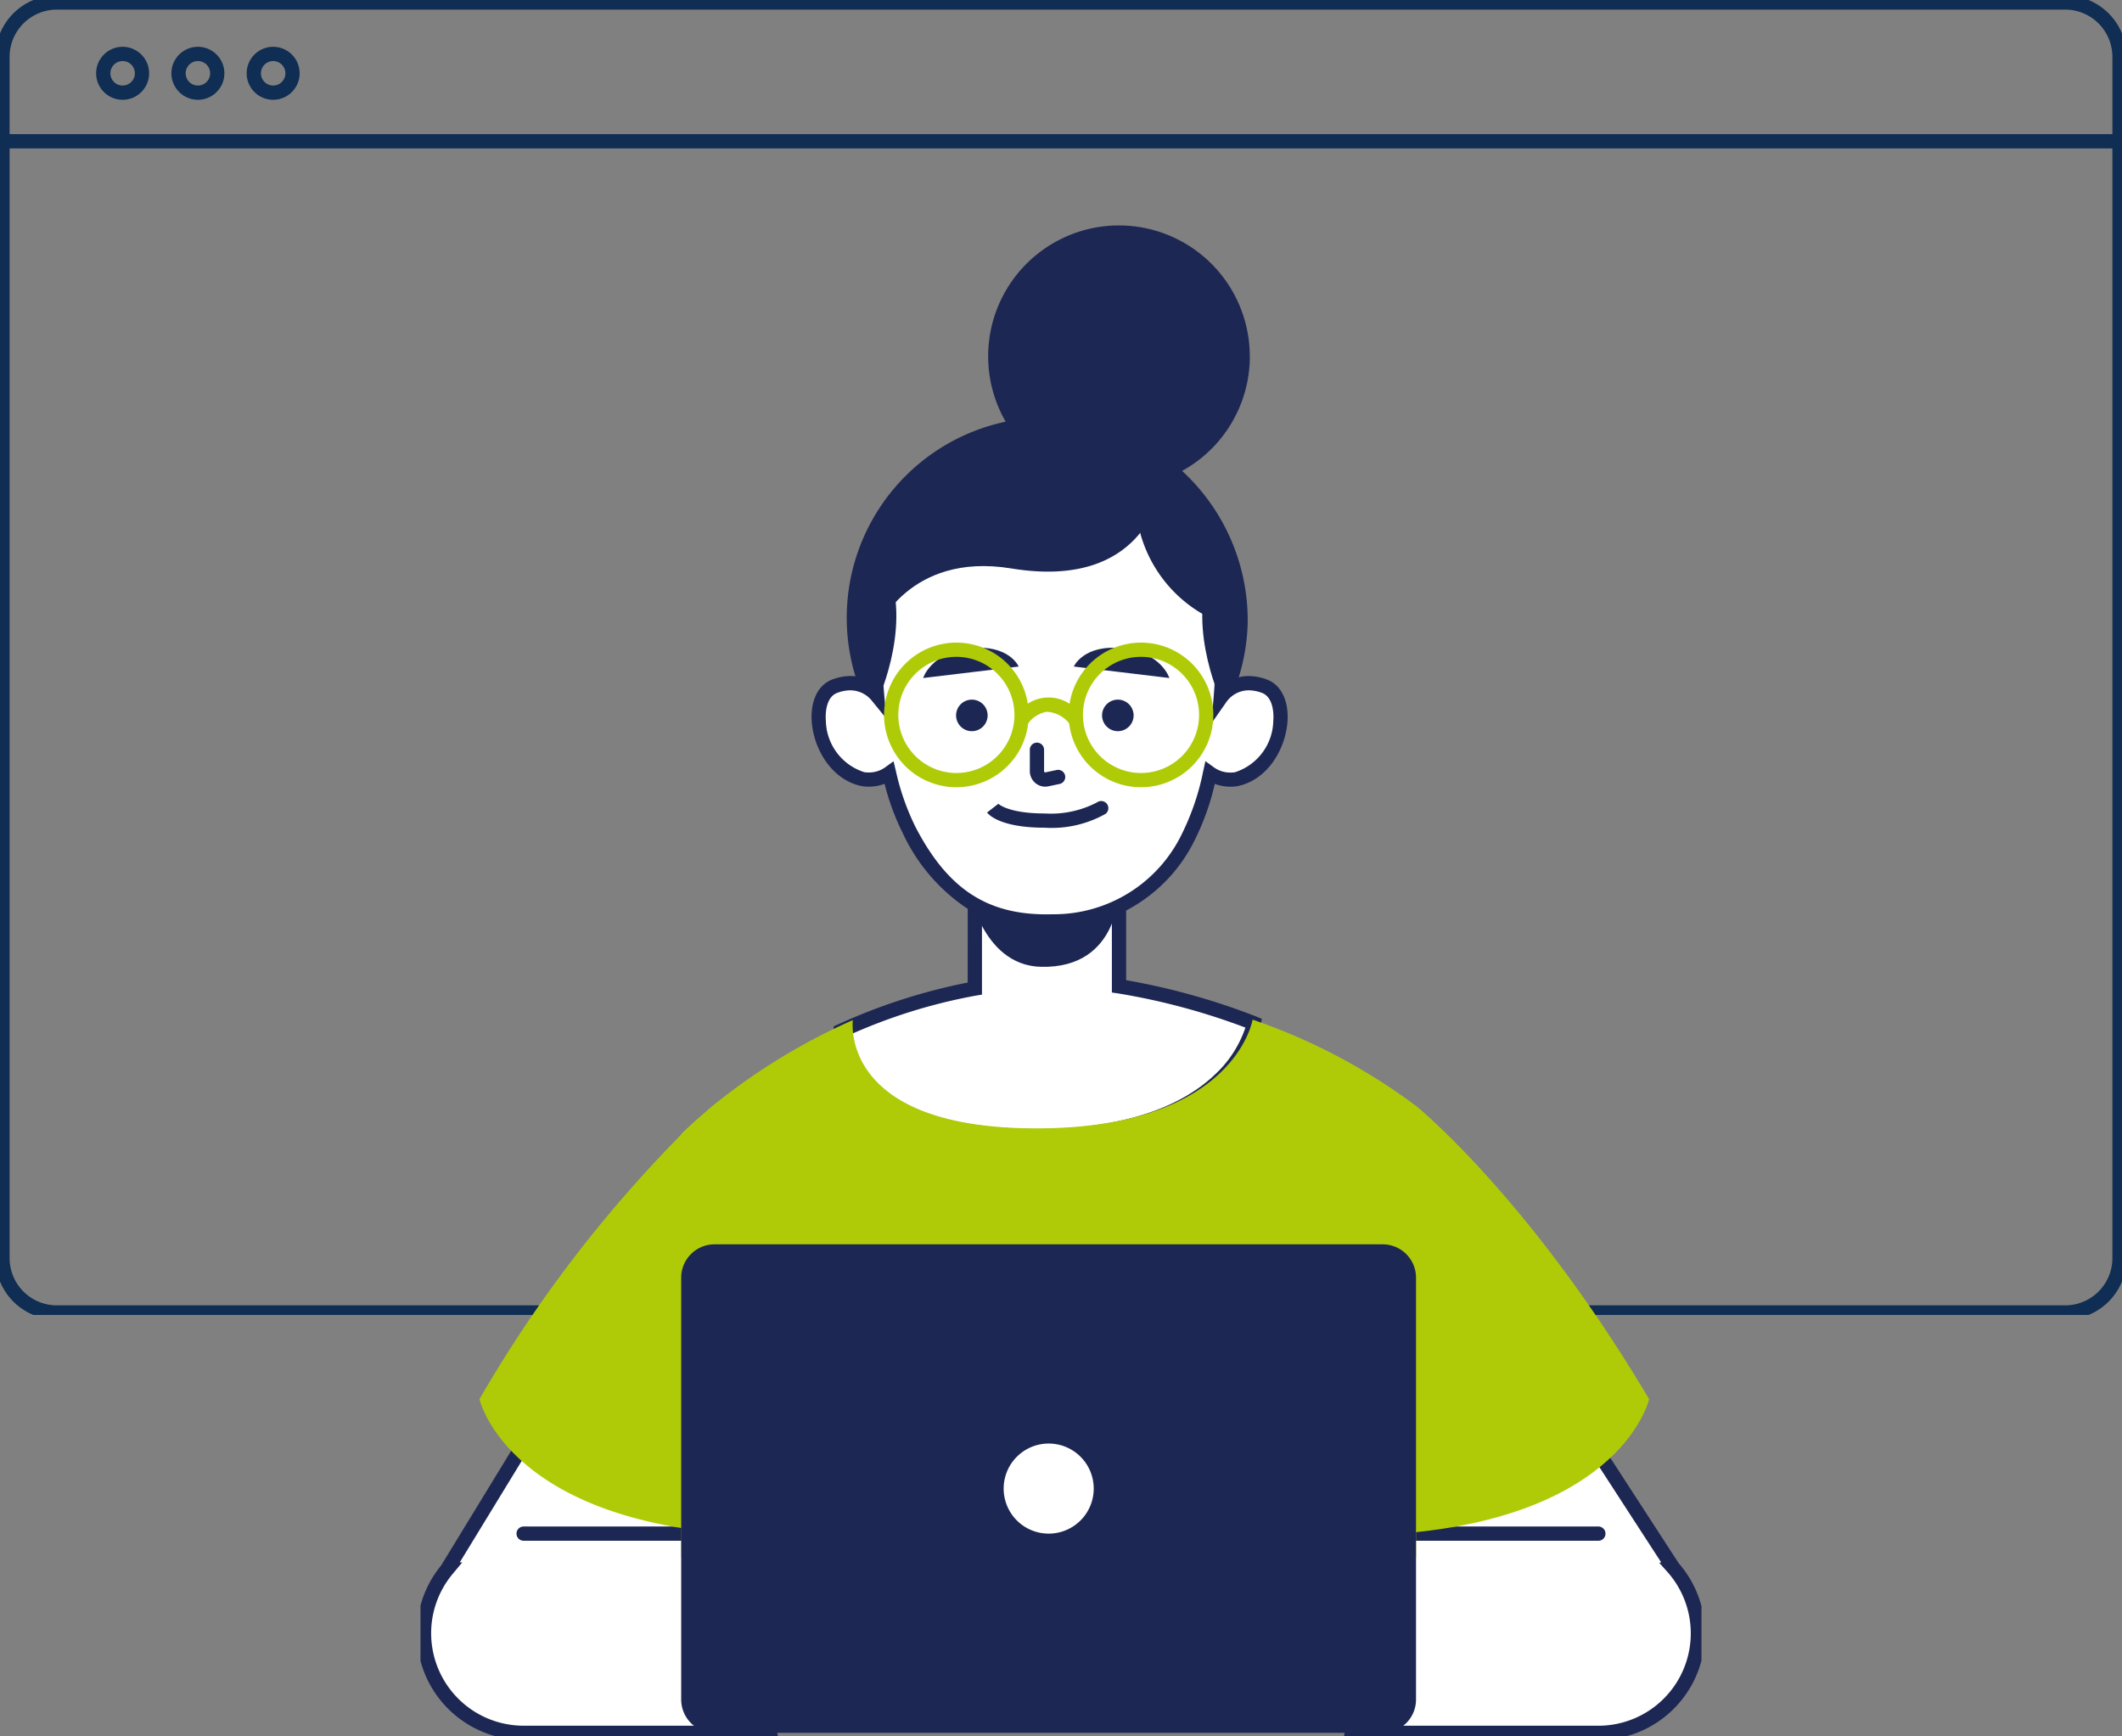
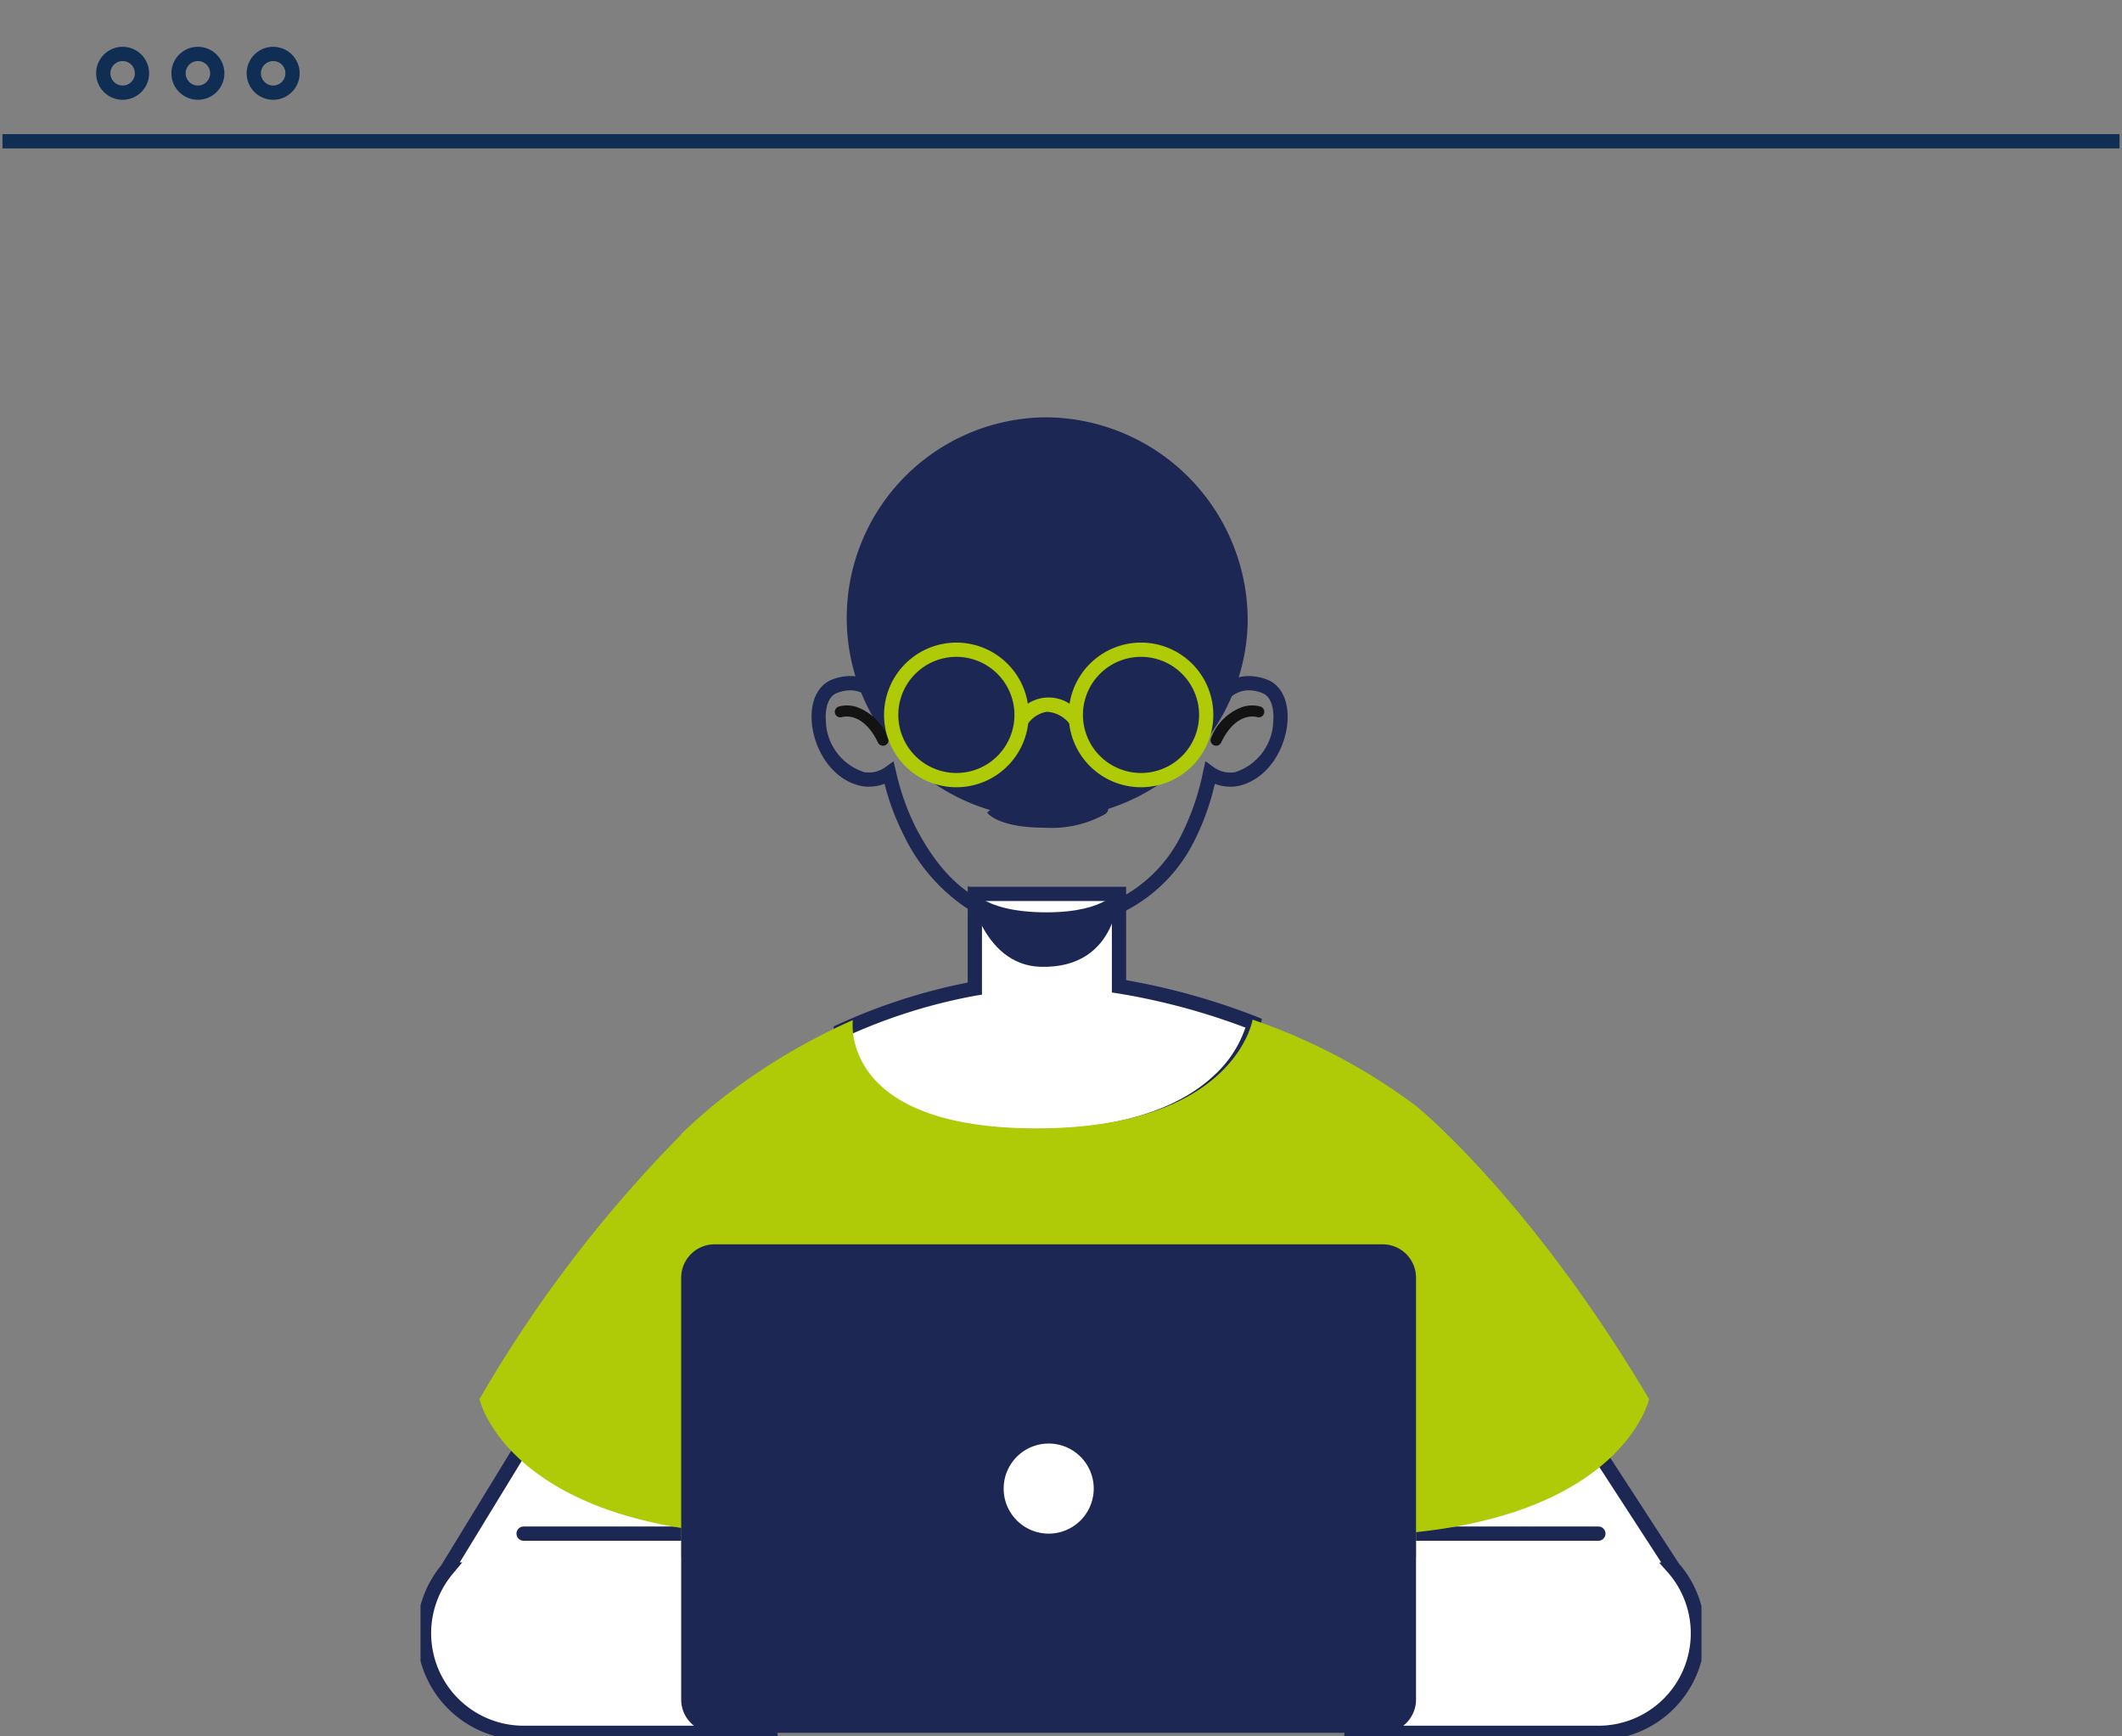
<svg xmlns="http://www.w3.org/2000/svg" width="148.948" height="121.864" viewBox="0 0 148.948 121.864">
  <rect x="0" y="0" width="148.948" height="121.864" fill="#808080" stroke="none" />
  <defs>
    <clipPath id="a">
      <rect width="148.948" height="92.289" fill="none" stroke="#102d53" stroke-width="1" />
    </clipPath>
    <clipPath id="b">
      <rect width="89.913" height="106.042" fill="none" />
    </clipPath>
  </defs>
  <g transform="translate(-228.552 -1118.384)">
    <g transform="translate(228.552 1118.384)">
      <g transform="translate(0)" clip-path="url(#a)">
        <path d="M148.6.5H0v-1H148.6Z" transform="translate(0.174 9.915)" fill="#102d53" />
-         <path d="M3.812-.5H144.788A4.317,4.317,0,0,1,149.1,3.812V88.128a4.317,4.317,0,0,1-4.312,4.312H3.812A4.317,4.317,0,0,1-.5,88.128V3.812A4.317,4.317,0,0,1,3.812-.5ZM144.788,91.44a3.316,3.316,0,0,0,3.312-3.312V3.812A3.316,3.316,0,0,0,144.788.5H3.812A3.316,3.316,0,0,0,.5,3.812V88.128A3.316,3.316,0,0,0,3.812,91.44Z" transform="translate(0.174 0.175)" fill="#102d53" />
        <path d="M1.359-.5A1.859,1.859,0,1,1-.5,1.359,1.861,1.861,0,0,1,1.359-.5Zm0,2.719A.859.859,0,1,0,.5,1.359.86.86,0,0,0,1.359,2.219Z" transform="matrix(0.189, -0.982, 0.982, 0.189, 7.016, 6.222)" fill="#102d53" />
        <path d="M1.359-.5A1.859,1.859,0,1,1-.5,1.359,1.861,1.861,0,0,1,1.359-.5Zm0,2.719A.859.859,0,1,0,.5,1.359.86.86,0,0,0,1.359,2.219Z" transform="matrix(0.189, -0.982, 0.982, 0.189, 12.299, 6.222)" fill="#102d53" />
        <path d="M1.359-.5A1.859,1.859,0,1,1-.5,1.359,1.861,1.861,0,0,1,1.359-.5Zm0,2.719A.859.859,0,1,0,.5,1.359.86.86,0,0,0,1.359,2.219Z" transform="translate(17.599 6.247) rotate(-80.008)" fill="#102d53" />
      </g>
    </g>
    <g transform="translate(258.069 1134.206)">
      <g transform="translate(0 0)">
        <g clip-path="url(#b)">
          <path d="M79.592,102V95.516H69.474v6.645a40.08,40.08,0,0,0-9.407,2.978s-.158,7.377,13.774,7.377,15.217-7.922,15.217-7.922A47.257,47.257,0,0,0,79.592,102" transform="translate(-30.564 -48.601)" fill="#fff" />
          <path d="M68.974,95.016H80.092v6.555a47.759,47.759,0,0,1,9.154,2.56l.37.15-.064.394a8.3,8.3,0,0,1-2.531,4.241,13.191,13.191,0,0,1-4.756,2.833,25.207,25.207,0,0,1-8.424,1.267,25.1,25.1,0,0,1-8.022-1.121,10.816,10.816,0,0,1-4.3-2.559,6.292,6.292,0,0,1-1.956-4.208l.007-.318.291-.129a40.829,40.829,0,0,1,9.11-2.942Zm10.118,1H69.974v6.569l-.419.069a38.411,38.411,0,0,0-8.966,2.8,5.634,5.634,0,0,0,1.675,3.208c2.17,2.193,6.173,3.353,11.577,3.353,7.031,0,10.671-2.078,12.487-3.821a7.952,7.952,0,0,0,2.137-3.294A46.594,46.594,0,0,0,79.52,102.5l-.428-.062Z" transform="translate(-30.564 -48.601)" fill="#1d2753" />
          <path d="M24.79,163.46l-13.546-1.829L2.117,176.576h0a6.99,6.99,0,0,0,5.373,11.462h17.3l-1.738-9.369Z" transform="translate(-0.254 -82.243)" fill="#fff" />
          <path d="M10.987,161.092l14.355,1.938-1.785,15.623,1.834,9.886H7.491A7.49,7.49,0,0,1,1.7,176.292Zm13.251,2.8L11.5,162.17,3.008,176.076h.176l-.682.82a6.49,6.49,0,0,0,4.989,10.642h16.7l-1.642-8.851Z" transform="translate(-0.254 -82.243)" fill="#1d2753" />
          <path d="M11.068.5H0A.5.5,0,0,1-.5,0,.5.5,0,0,1,0-.5H11.068a.5.5,0,0,1,.5.5A.5.5,0,0,1,11.068.5Z" transform="translate(7.237 91.814)" fill="#1d2753" />
          <path d="M155.614,173.35l.008,0-11.493-17.707L133.1,160.412l1.738,15.211-1.738,9.369h17.3a6.983,6.983,0,0,0,5.21-11.641" transform="translate(-67.728 -79.195)" fill="#fff" />
          <path d="M150.4,185.491H132.5l1.834-9.886-1.771-15.5,11.752-5.086,11.732,18.074a7.483,7.483,0,0,1-5.646,12.4Zm-16.7-1h16.7a6.483,6.483,0,0,0,4.837-10.808l-.561-.628.135-.032L143.94,156.268l-10.3,4.456,1.7,14.917Z" transform="translate(-67.728 -79.195)" fill="#1d2753" />
          <path d="M13.871.5H0A.5.5,0,0,1-.5,0,.5.5,0,0,1,0-.5H13.871a.5.5,0,0,1,.5.5A.5.5,0,0,1,13.871.5Z" transform="translate(68.805 91.814)" fill="#1d2753" />
          <path d="M74.182,119.551a41.709,41.709,0,0,0-11.488-6.066c-.011.068-1.3,7.631-15.173,7.631-13.932,0-12.886-7.6-12.886-7.6h0a43.748,43.748,0,0,0-9.861,6.033v0l-.078.064-.117.1c-.075.064-.174.15-.29.252-.573.491-1.14,1-1.7,1.548v.037A91.734,91.734,0,0,0,8.427,140.12s1.558,7,14.165,9.043v2.054s51.576.785,51.576,0c0-.1,0-.741,0-1.762,14.626-1.535,16.358-9.335,16.358-9.335-8.388-14.145-16.346-20.569-16.346-20.569" transform="translate(-4.288 -57.744)" fill="#afcb08" />
          <path d="M86.5,179.877h-46.9a2.34,2.34,0,0,1-2.34-2.34V147.931a2.34,2.34,0,0,1,2.34-2.34H86.5a2.34,2.34,0,0,1,2.34,2.34v29.606a2.34,2.34,0,0,1-2.34,2.34" transform="translate(-18.963 -74.081)" fill="#1d2753" />
          <path d="M89.657,177.219a3.161,3.161,0,1,1-3.161-3.161,3.161,3.161,0,0,1,3.161,3.161" transform="translate(-42.403 -88.566)" fill="#fff" />
          <path d="M78.214,94.269S79.106,99.9,83.348,100c5.569.134,5.477-5.482,5.477-5.482s-.759,1.652-5.065,1.658c-4.8.007-5.546-1.909-5.546-1.909" transform="translate(-39.798 -47.967)" fill="#1d2753" />
          <path d="M89.057,41.851a14.074,14.074,0,1,1-14.07-14.433,14.255,14.255,0,0,1,14.07,14.433" transform="translate(-30.996 -13.951)" fill="#1d2753" />
          <path d="M113.7,71.822a.388.388,0,0,1-.349-.556,3.722,3.722,0,0,1,2.2-2.167,2.217,2.217,0,0,1,1.264-.026.387.387,0,0,1-.242.736c-.067-.021-1.461-.413-2.524,1.793A.388.388,0,0,1,113.7,71.822Z" transform="translate(-57.855 -35.305)" fill="#131313" />
          <path d="M62.991,71.822a.388.388,0,0,1-.349-.219c-1.067-2.213-2.466-1.811-2.525-1.793a.387.387,0,1,1-.241-.736,2.217,2.217,0,0,1,1.264.026,3.722,3.722,0,0,1,2.2,2.167.388.388,0,0,1-.349.556Z" transform="translate(-30.529 -35.305)" fill="#131313" />
-           <path d="M88.2,50.2a2.5,2.5,0,0,0-3.083.79c.137-1.695.178-3.23.178-4.344,0,0,.379-11.556-12.372-11.556-12.106,0-12.106,11.617-12.106,11.617s-.025,1.777.184,4.175a2.51,2.51,0,0,0-3-.682c-2.089.793-1.144,5.867,1.99,6.514a2.544,2.544,0,0,0,1.848-.412,17.759,17.759,0,0,0,1.418,4.023c2.562,4.921,5.759,6.489,10.051,6.368a10.537,10.537,0,0,0,9.544-5.953A18.224,18.224,0,0,0,84.358,56.3a2.542,2.542,0,0,0,1.85.414c3.135-.647,4.08-5.721,1.99-6.514" transform="translate(-28.943 -17.855)" fill="#fff" />
          <path d="M72.92,34.591c4.117,0,7.342,1.176,9.586,3.494a11.953,11.953,0,0,1,2.94,5.623,12.711,12.711,0,0,1,.347,2.946c0,.759-.018,1.862-.1,3.179a2.858,2.858,0,0,1,1.388-.352h0a3.646,3.646,0,0,1,1.29.252c.995.378,1.54,1.524,1.423,2.992-.151,1.9-1.4,4.047-3.49,4.479a2.685,2.685,0,0,1-.507.043,3.1,3.1,0,0,1-1.1-.2,17.621,17.621,0,0,1-1.4,3.923,11.052,11.052,0,0,1-9.973,6.222c-.156,0-.313.007-.464.007a10.3,10.3,0,0,1-5.665-1.485,12.865,12.865,0,0,1-4.379-5.159,17.2,17.2,0,0,1-1.3-3.511,3.1,3.1,0,0,1-1.113.2,2.686,2.686,0,0,1-.507-.043c-2.09-.431-3.338-2.58-3.489-4.479-.117-1.468.428-2.615,1.423-2.992a3.642,3.642,0,0,1,1.29-.252,2.863,2.863,0,0,1,1.3.307c-.114-1.77-.1-2.991-.1-3.085a14.383,14.383,0,0,1,1.57-6.036,10.8,10.8,0,0,1,3.768-4.183A13.278,13.278,0,0,1,72.92,34.591Zm11.547,18.2.148-1.842c.154-1.912.177-3.517.176-4.3v-.017a11.891,11.891,0,0,0-.329-2.732,10.941,10.941,0,0,0-2.683-5.126c-2.048-2.111-5.029-3.182-8.86-3.182-4.8,0-8.214,1.853-10.133,5.508a13.6,13.6,0,0,0-1.473,5.609v.006c0,.018-.022,1.782.182,4.125l.14,1.615L60.612,51.2a1.946,1.946,0,0,0-1.5-.718,2.65,2.65,0,0,0-.935.187c-.672.255-.844,1.189-.781,1.978a3.866,3.866,0,0,0,2.695,3.579h0a1.821,1.821,0,0,0,.3.023,1.955,1.955,0,0,0,1.149-.349l.606-.439.174.728A17.2,17.2,0,0,0,63.7,60.1c2.228,4.28,4.967,6.105,9.157,6.105.142,0,.289,0,.436-.006a9.98,9.98,0,0,0,9.115-5.685,17.657,17.657,0,0,0,1.464-4.315l.165-.746.618.45a1.952,1.952,0,0,0,1.15.351,1.8,1.8,0,0,0,.307-.023A3.866,3.866,0,0,0,88.8,52.647c.063-.789-.109-1.723-.781-1.978a2.654,2.654,0,0,0-.936-.187,1.93,1.93,0,0,0-1.56.8Z" transform="translate(-28.943 -17.855)" fill="#1d2753" />
          <path d="M64.735,57.421s2.585-5.67.3-9.751c0,0-2.064,6.565-.3,9.751" transform="translate(-32.578 -24.256)" fill="#1d2753" />
          <path d="M112.957,57.421s-2.585-5.67-.3-9.751c0,0,2.064,6.565.3,9.751" transform="translate(-56.842 -24.256)" fill="#1d2753" />
          <path d="M102.254,36.418a9.439,9.439,0,0,0,5.915,10s-.292-8.044-5.915-10" transform="translate(-51.992 -18.531)" fill="#1d2753" />
          <path d="M84.975,35.335s-1.064,6.858-10.386,5.329c-7.257-1.19-9.471,4.357-9.471,4.357S63.83,34.711,75.545,32.6c0,0,5.993-.032,9.429,2.733" transform="translate(-33.113 -16.589)" fill="#1d2753" />
          <path d="M78.753,68.865a1.107,1.107,0,1,1-1.107-1.107,1.107,1.107,0,0,1,1.107,1.107" transform="translate(-38.946 -34.477)" fill="#1d2753" />
          <path d="M99.614,68.865a1.107,1.107,0,1,1-1.107-1.107,1.107,1.107,0,0,1,1.107,1.107" transform="translate(-49.56 -34.477)" fill="#1d2753" />
          <path d="M88.672,77.509A1.062,1.062,0,0,1,88,77.27a1.1,1.1,0,0,1-.406-.856V74.92a.5.5,0,0,1,.5-.5h0a.5.5,0,0,1,.5.5v1.493a.1.1,0,0,0,.036.081.06.06,0,0,0,.053.014l.794-.167a.5.5,0,1,1,.206.979l-.794.167A1.065,1.065,0,0,1,88.672,77.509Z" transform="translate(-44.825 -38.121)" fill="#1d2753" />
          <path d="M78.54,61.665l-6.707.806s.538-1.779,3.279-2.085,3.428,1.279,3.428,1.279" transform="translate(-36.551 -30.707)" fill="#1d2753" />
          <path d="M93.361,61.665l6.707.806s-.539-1.779-3.279-2.085-3.428,1.279-3.428,1.279" transform="translate(-47.505 -30.707)" fill="#1d2753" />
          <path d="M71.837,60.127A5.076,5.076,0,1,1,66.761,65.2,5.082,5.082,0,0,1,71.837,60.127Zm0,9.152A4.076,4.076,0,1,0,67.761,65.2,4.081,4.081,0,0,0,71.837,69.279Z" transform="translate(-34.224 -30.849)" fill="#afcb08" />
          <path d="M98.224,60.127A5.076,5.076,0,1,1,93.148,65.2,5.082,5.082,0,0,1,98.224,60.127Zm0,9.152A4.076,4.076,0,1,0,94.148,65.2,4.081,4.081,0,0,0,98.224,69.279Z" transform="translate(-47.651 -30.849)" fill="#afcb08" />
          <path d="M89.328,69.906a2.168,2.168,0,0,0-1.671-.932,2.064,2.064,0,0,0-1.344.876l-.837-.547a2.682,2.682,0,0,1,4.6-.058Z" transform="translate(-43.705 -34.84)" fill="#afcb08" />
          <path d="M85.429,84.639c-3.08,0-3.922-.888-4.059-1.066l.791-.611a.14.14,0,0,0-.014-.017c.006.007.676.694,3.282.694a6.981,6.981,0,0,0,3.669-.782.5.5,0,1,1,.574.819A7.706,7.706,0,0,1,85.429,84.639Z" transform="translate(-41.604 -42.369)" fill="#1d2753" />
-           <path d="M99.488,9.184A9.184,9.184,0,1,1,90.3,0a9.185,9.185,0,0,1,9.184,9.184" transform="translate(-41.276)" fill="#1d2753" />
        </g>
      </g>
    </g>
  </g>
</svg>